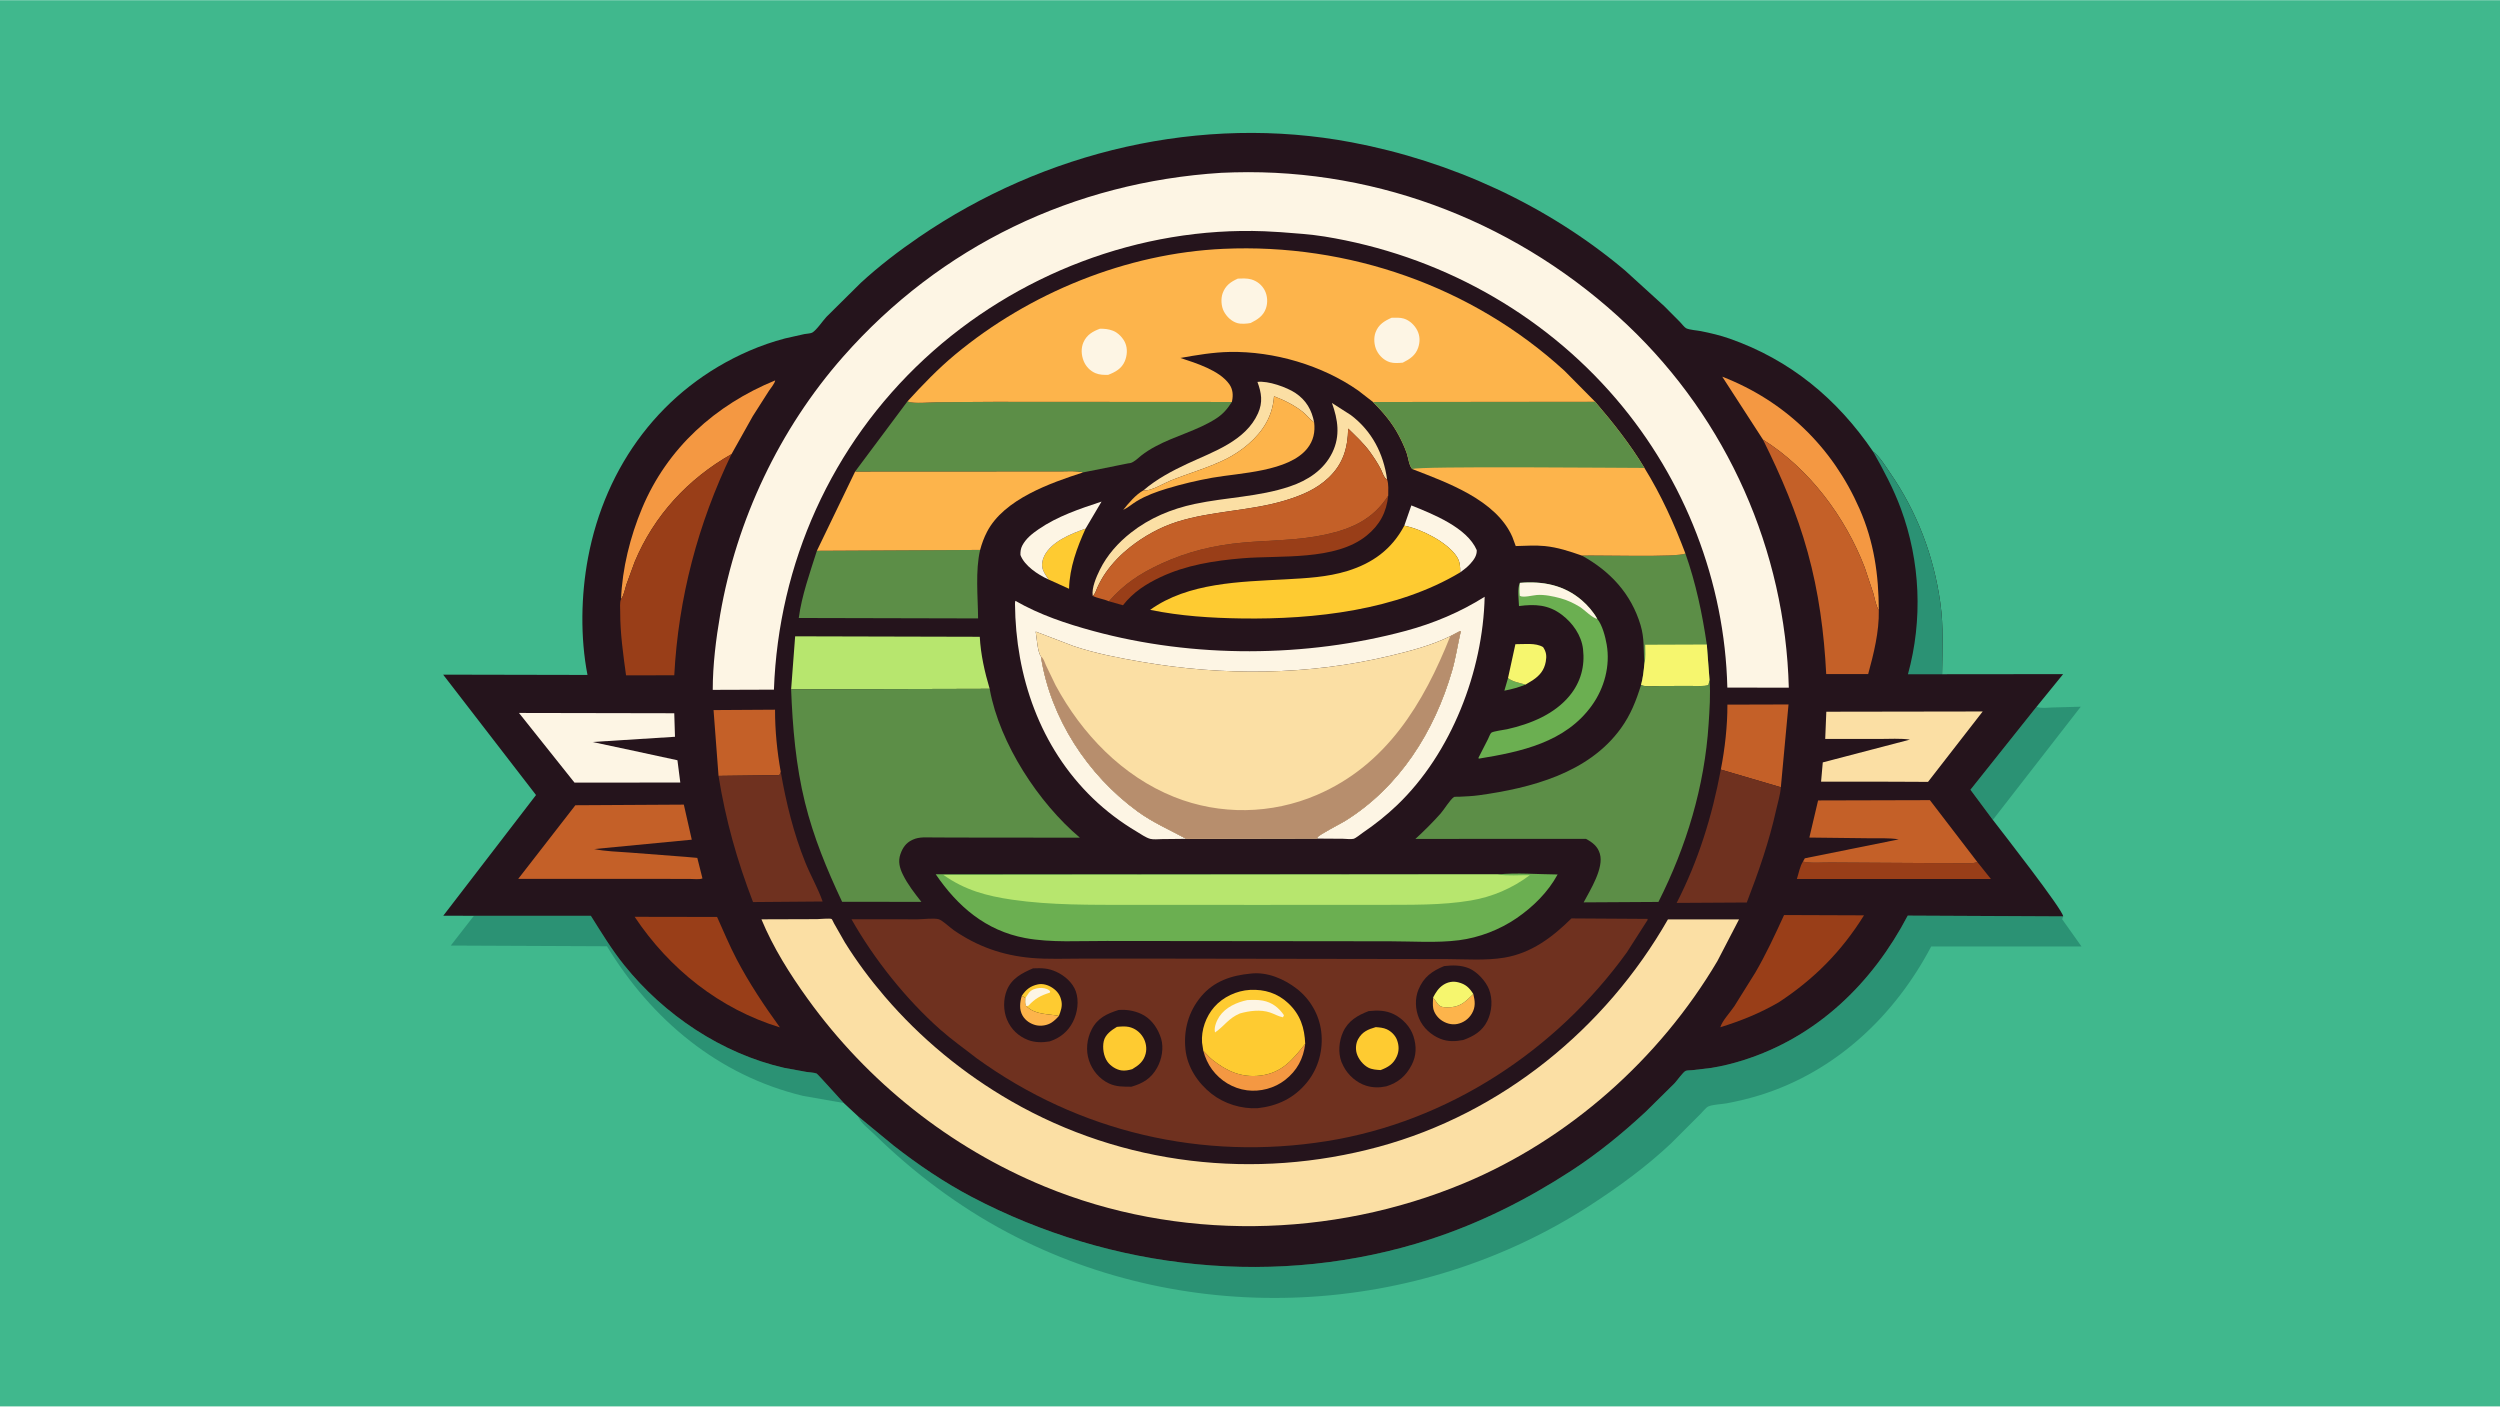
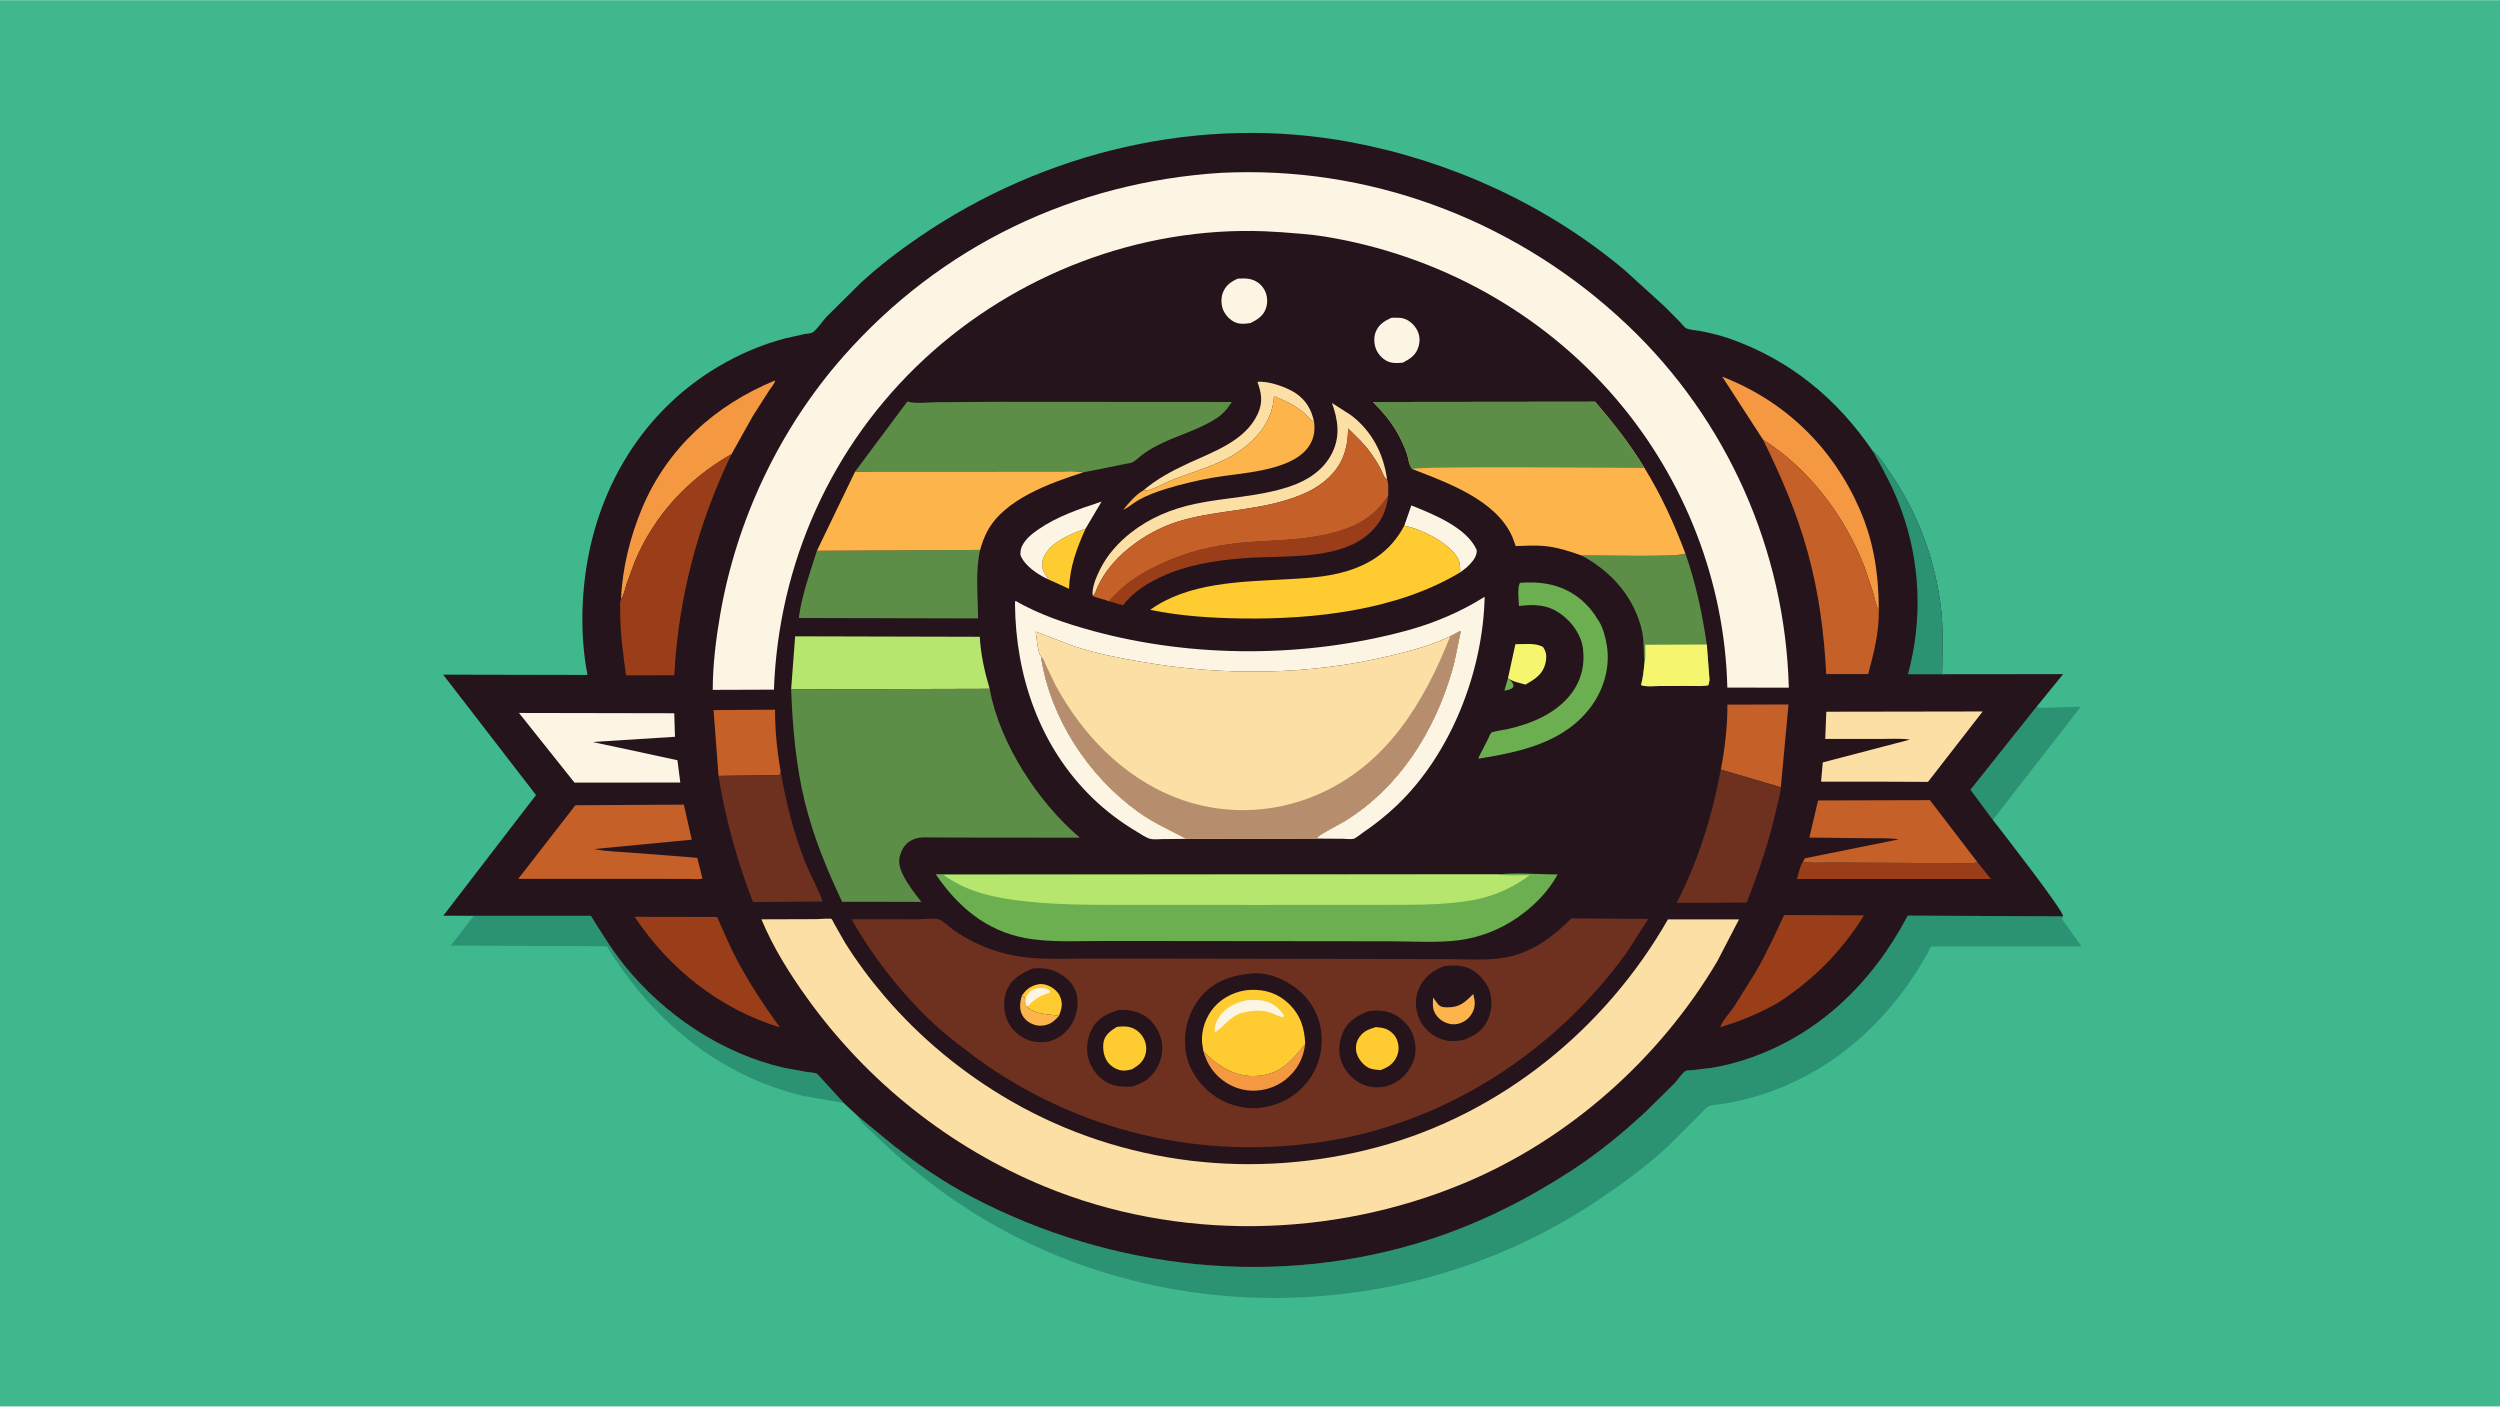
<svg xmlns="http://www.w3.org/2000/svg" version="1.1" style="display: block;" viewBox="0 0 2048 1152" width="1820" height="1024">
  <path transform="translate(0,0)" fill="rgb(64,184,141)" d="M -0 -0 L 2048 0 L 2048 1152 L -0 1152 L -0 -0 z" />
  <path transform="translate(0,0)" fill="rgb(43,146,116)" d="M 1668.34 578.871 L 1668.88 579.06 C 1672.72 580.266 1677.42 579.568 1681.44 579.411 L 1704.56 578.799 L 1632.54 671.514 L 1614.2 646.815 L 1668.34 578.871 z" />
  <path transform="translate(0,0)" fill="rgb(43,146,116)" d="M 388.23 750.074 L 484.003 750.077 C 492.663 763.833 501.104 777.771 511.304 790.464 C 544.092 831.263 591.271 862.991 642.556 874.667 L 660.734 877.991 C 663.106 878.372 666.767 878.446 668.943 879.282 C 669.882 879.644 688.795 900.977 691.247 903.469 L 657.814 897.601 C 588.403 880.852 533.882 835.279 497.214 775.038 L 369.269 774.464 L 388.23 750.074 z" />
  <path transform="translate(0,0)" fill="rgb(43,146,116)" d="M 702.956 914.372 L 732.418 938.614 C 752.189 954.043 773.933 968.758 796.147 980.419 C 910.961 1040.69 1047.33 1055.44 1171.36 1015.18 C 1212.45 1001.84 1250.78 982.571 1286.97 959.067 C 1308.91 944.817 1329 928.419 1348.14 910.637 L 1371.89 887.189 C 1373.95 884.967 1378.82 877.987 1380.97 877.081 C 1382.13 876.594 1385.07 876.663 1386.45 876.518 L 1401.95 874.678 C 1410.71 873.266 1419.28 871.16 1427.74 868.501 C 1488.33 849.458 1533.75 805.468 1562.83 749.927 L 1690.16 750.551 L 1689.31 752.862 L 1705.17 775.219 L 1582.06 775.195 C 1552.15 832.001 1503.93 877.618 1442 896.947 C 1433 899.757 1423.77 901.956 1414.5 903.701 C 1410.39 904.476 1402.83 904.647 1399.28 906.341 C 1397.5 907.192 1394.48 911.015 1392.98 912.492 L 1369.02 936.443 C 1348.68 955.631 1325.9 972.204 1302.47 987.386 C 1160.59 1079.32 974.725 1088.69 825.171 1009.4 C 785.029 988.112 748.284 960.439 715.844 928.677 C 712.005 924.919 704.698 919.463 702.956 914.372 z" />
  <path transform="translate(0,0)" fill="rgb(37,20,28)" d="M 388.23 750.074 L 363.131 750.023 L 439.103 651.154 L 363.021 552.525 L 481.271 552.769 C 475.298 522.043 475.956 487.584 481.697 456.927 C 495.871 381.245 542.327 318.209 613.838 287.224 C 623.186 283.173 633.197 279.686 643.067 277.114 L 658.955 273.538 C 660.513 273.243 664.001 273.079 665.3 272.382 C 668.795 270.509 674.033 262.607 677.011 259.45 L 705.303 231.432 C 720.118 217.81 736.156 205.546 752.749 194.181 C 855.63 123.715 984.085 93.153 1107.29 116.452 C 1188.93 131.892 1267.56 167.787 1331.25 221.46 L 1363.31 250.624 L 1376.18 263.554 C 1377.4 264.792 1379.85 268.02 1381.25 268.739 C 1383.96 270.136 1390.13 270.478 1393.31 271.112 C 1401.26 272.698 1409.22 274.562 1416.87 277.251 C 1466.51 294.679 1504.96 326.444 1534.41 369.736 C 1539.94 373.91 1544.32 381.407 1548.23 387.06 C 1570.38 419.02 1584.14 455.208 1589.53 493.732 C 1592.3 513.503 1591.23 532.381 1590.95 552.194 L 1690.12 552.096 L 1668.34 578.871 L 1614.2 646.815 L 1632.54 671.514 C 1639.96 681.171 1689.85 745.042 1690.16 750.551 L 1562.83 749.927 C 1533.75 805.468 1488.33 849.458 1427.74 868.501 C 1419.28 871.16 1410.71 873.266 1401.95 874.678 L 1386.45 876.518 C 1385.07 876.663 1382.13 876.594 1380.97 877.081 C 1378.82 877.987 1373.95 884.967 1371.89 887.189 L 1348.14 910.637 C 1329 928.419 1308.91 944.817 1286.97 959.067 C 1250.78 982.571 1212.45 1001.84 1171.36 1015.18 C 1047.33 1055.44 910.961 1040.69 796.147 980.419 C 773.933 968.758 752.189 954.043 732.418 938.614 L 702.956 914.372 L 691.247 903.469 C 688.795 900.977 669.882 879.644 668.943 879.282 C 666.767 878.446 663.106 878.372 660.734 877.991 L 642.556 874.667 C 591.271 862.991 544.092 831.263 511.304 790.464 C 501.104 777.771 492.663 763.833 484.003 750.077 L 388.23 750.074 z" />
-   <path transform="translate(0,0)" fill="rgb(107,175,81)" d="M 1235.38 555.283 C 1238.77 558.347 1245.37 559.368 1249.73 560.678 C 1243.95 562.985 1238.5 564.495 1232.38 565.662 L 1235.38 555.283 z" />
+   <path transform="translate(0,0)" fill="rgb(107,175,81)" d="M 1235.38 555.283 C 1243.95 562.985 1238.5 564.495 1232.38 565.662 L 1235.38 555.283 z" />
  <path transform="translate(0,0)" fill="rgb(246,246,110)" d="M 1235.38 555.283 L 1241.41 527.592 C 1248.57 527.656 1258.03 526.257 1264.09 529.958 C 1266.79 533.961 1267.14 537.319 1266.28 541.998 C 1265 548.92 1261.37 553.243 1255.55 557.139 L 1249.73 560.678 C 1245.37 559.368 1238.77 558.347 1235.38 555.283 z" />
  <path transform="translate(0,0)" fill="rgb(254,203,49)" d="M 889.29 432.941 C 882.227 448.588 876.234 464.807 875.76 482.192 L 858.99 474.58 C 857.333 472.165 855.459 469.434 854.403 466.688 C 853.022 463.1 853.783 458.757 855.409 455.416 C 861.177 443.564 877.493 437.024 889.29 432.941 z" />
  <path transform="translate(0,0)" fill="rgb(253,245,228)" d="M 1150.4 430.506 L 1156.17 413.887 C 1173.69 420.95 1201.8 432.007 1209.74 450.5 C 1210 454.995 1207.32 458.558 1204.45 461.753 C 1202.04 464.435 1199.1 466.597 1196.22 468.742 C 1196.23 463.793 1196.1 459.875 1193.28 455.651 C 1185.48 443.953 1164.21 433.17 1150.4 430.506 z" />
  <path transform="translate(0,0)" fill="rgb(253,245,228)" d="M 858.99 474.58 L 858.54 474.382 C 850.242 470.594 839.209 463.331 835.944 454.5 C 835.895 451.644 836.117 449.339 837.46 446.763 C 840.431 441.066 845.519 437.058 850.712 433.48 C 866.314 422.73 884.563 416.643 902.395 410.766 L 889.29 432.941 C 877.493 437.024 861.177 443.564 855.409 455.416 C 853.783 458.757 853.022 463.1 854.403 466.688 C 855.459 469.434 857.333 472.165 858.99 474.58 z" />
  <path transform="translate(0,0)" fill="rgb(251,223,164)" d="M 936.77 401.501 C 947.448 392.318 960.353 385.479 973.07 379.562 C 993.912 369.863 1020.42 361.144 1030.57 338.421 C 1034.62 329.342 1033.44 321.726 1030.09 312.726 C 1038.81 311.618 1054.13 317.092 1061.18 321.781 C 1069.95 327.62 1074.6 335.657 1076.55 345.893 L 1076.17 345.632 C 1073.12 343.449 1070.87 340.35 1068 337.93 C 1061.15 332.162 1052 327.605 1043.67 324.469 C 1042.53 340.779 1034.85 353.027 1022.67 363.671 C 1017.14 368.496 1010.71 372.731 1004.15 375.984 C 989.913 383.053 973.83 387.568 959.021 393.5 C 953.735 395.617 943.188 402.036 937.725 401.617 L 936.77 401.501 z" />
  <path transform="translate(0,0)" fill="rgb(153,62,24)" d="M 1619.76 705.933 L 1630.97 719.953 L 1471.99 719.949 C 1473.36 715.766 1474.57 709.249 1476.97 705.696 C 1483.98 707.269 1493.28 706.237 1500.61 706.393 L 1586.73 706.921 L 1608.72 706.992 C 1612.35 706.993 1616.41 707.528 1619.76 705.933 z" />
  <path transform="translate(0,0)" fill="rgb(43,146,116)" d="M 1534.41 369.736 C 1539.94 373.91 1544.32 381.407 1548.23 387.06 C 1570.38 419.02 1584.14 455.208 1589.53 493.732 C 1592.3 513.503 1591.23 532.381 1590.95 552.194 L 1562.99 552.213 C 1575.21 507.644 1573.22 459.997 1557.2 416.578 C 1551.14 400.139 1542.99 384.958 1534.41 369.736 z" />
  <path transform="translate(0,0)" fill="rgb(196,96,40)" d="M 588.621 635.463 L 584.539 581.555 L 634.912 581.239 C 634.873 598.445 636.602 615.358 639.607 632.287 L 638.5 634.805 L 588.621 635.463 z" />
  <path transform="translate(0,0)" fill="rgb(153,62,24)" d="M 908.442 492.425 C 921.116 478.066 933.84 469.703 951.201 461.684 C 972.878 451.672 994.7 446.445 1018.48 444.329 C 1041.09 442.318 1063.84 442.655 1086.12 437.732 C 1107.8 432.942 1124.96 425.104 1137.23 405.874 C 1135.85 419.62 1130.22 429.98 1119.5 438.67 C 1093.92 459.41 1048.65 454.607 1017.74 457.207 C 994.778 459.139 971.708 462.714 950.695 472.644 C 938.616 478.352 928.254 485.042 919.934 495.693 L 908.442 492.425 z" />
  <path transform="translate(0,0)" fill="rgb(253,180,75)" d="M 936.77 401.501 L 937.725 401.617 C 943.188 402.036 953.735 395.617 959.021 393.5 C 973.83 387.568 989.913 383.053 1004.15 375.984 C 1010.71 372.731 1017.14 368.496 1022.67 363.671 C 1034.85 353.027 1042.53 340.779 1043.67 324.469 C 1052 327.605 1061.15 332.162 1068 337.93 C 1070.87 340.35 1073.12 343.449 1076.17 345.632 L 1076.55 345.893 C 1077.46 353.751 1076.02 360.776 1071.04 367.092 C 1055.87 386.342 1015.52 387.236 993.124 391.22 C 980.614 393.445 968.004 396.455 955.844 400.146 C 947.36 402.721 938.959 405.746 931.332 410.327 C 927.609 412.564 924.003 415.793 920.094 417.583 C 924.699 411.917 930.327 405.096 936.77 401.501 z" />
  <path transform="translate(0,0)" fill="rgb(251,223,164)" d="M 895.147 488.016 C 894.166 481.403 898.154 472.363 901.002 466.588 C 906.938 454.553 915.897 444.543 926.367 436.291 C 941.698 424.208 959.635 416.751 978.669 412.704 C 1004.51 407.208 1031.22 406.907 1056.47 398.416 C 1071.27 393.437 1084.54 384.92 1091.51 370.453 C 1098.07 356.838 1096.02 343.564 1091.14 329.986 L 1106.6 339.883 C 1123.82 352.88 1133.35 371.361 1136.29 392.499 L 1135.51 392.09 C 1133.66 391.008 1132.34 386.547 1131.3 384.489 C 1128.84 379.588 1125.64 374.807 1122.46 370.341 C 1117.37 363.202 1110.66 357.072 1104.42 350.951 C 1104.07 366.921 1100.33 379.839 1088.38 391.203 C 1078.31 400.768 1065.91 405.841 1052.84 409.807 C 1024 418.553 993.072 418.224 964.189 427.355 C 950.466 431.694 937.07 439.155 925.777 448.078 C 918.218 454.05 911.43 461.005 905.896 468.904 C 903.16 472.807 900.931 476.845 898.942 481.171 C 897.952 483.324 897.152 486.718 895.147 488.016 z" />
  <path transform="translate(0,0)" fill="rgb(196,96,40)" d="M 1409.69 630.311 C 1413.02 613.408 1415.17 594.368 1415.09 577.09 L 1465.16 576.952 L 1458.87 644.773 L 1409.69 630.311 z" />
  <path transform="translate(0,0)" fill="rgb(244,152,66)" d="M 508.764 490.806 C 509.679 465.652 516.298 439.365 525.977 416.219 C 546.592 366.919 586.099 331.492 635.042 311.48 C 634.65 313.997 631.484 317.669 629.996 319.91 L 616.691 340.768 L 599.269 371.861 C 563.67 392.073 535.805 422.125 519.974 460.059 L 513.165 478.644 C 511.919 482.641 511.128 487.314 508.764 490.806 z" />
  <path transform="translate(0,0)" fill="rgb(244,152,66)" d="M 1444.26 360.029 L 1410.86 308.43 C 1462.24 328.411 1501.23 366.196 1523.33 416.694 C 1535.19 443.795 1539.01 470.506 1539.12 499.875 C 1536.64 495.759 1535.87 490.374 1534.58 485.755 L 1527.52 464.628 C 1511.58 423.187 1482.14 383.803 1444.26 360.029 z" />
  <path transform="translate(0,0)" fill="rgb(153,62,24)" d="M 519.903 750.909 L 587.437 751.028 C 592.731 762.683 597.517 774.364 603.488 785.73 C 613.763 805.289 625.954 823.625 638.898 841.496 C 589.606 826.432 548.411 793.668 519.903 750.909 z" />
  <path transform="translate(0,0)" fill="rgb(107,175,81)" d="M 1245.1 477.347 C 1263.74 475.781 1281.16 479.055 1295.79 491.595 C 1300.5 495.632 1305.47 501.32 1308.44 506.787 C 1312.63 511.789 1315.15 521.699 1316.22 527.972 C 1319.18 545.351 1314.31 563.432 1304.15 577.662 C 1282.45 608.055 1245.96 615.718 1211.36 621.36 L 1211.19 620.562 L 1218.96 605.331 C 1219.55 604.188 1220.72 600.978 1221.58 600.195 C 1223.03 598.871 1232.19 597.791 1234.64 597.239 C 1253.6 592.973 1273.37 585.064 1285.96 569.629 C 1294.94 558.627 1298.45 545.599 1296.82 531.58 C 1295.5 520.24 1288.31 510.164 1279.42 503.439 C 1268.41 495.121 1257.43 494.637 1244.36 496.344 C 1244.21 491.253 1242.76 481.723 1245.1 477.347 z" />
-   <path transform="translate(0,0)" fill="rgb(253,245,228)" d="M 1245.1 477.347 C 1263.74 475.781 1281.16 479.055 1295.79 491.595 C 1300.5 495.632 1305.47 501.32 1308.44 506.787 C 1304.62 506.389 1297.88 499.253 1293.98 496.888 C 1289.08 493.915 1283.92 491.482 1278.38 489.966 C 1272.41 488.334 1265.2 486.815 1259 487.278 C 1255.39 487.548 1247.95 489.634 1245.04 488 C 1244.62 484.313 1244.71 481.034 1245.1 477.347 z" />
  <path transform="translate(0,0)" fill="rgb(153,62,24)" d="M 1461.51 749.455 L 1526.99 749.699 C 1508.56 779.31 1486.25 801.815 1457.17 820.942 C 1441.72 829.89 1426.31 836.101 1409.27 841.384 C 1410.89 836.005 1417.37 829.211 1420.71 824.231 L 1437.88 796.722 C 1446.82 781.414 1454.14 765.551 1461.51 749.455 z" />
  <path transform="translate(0,0)" fill="rgb(196,96,40)" d="M 1476.97 705.696 L 1478.5 702.986 L 1555.45 687.468 C 1547.44 686.126 1538.44 686.69 1530.32 686.554 L 1482.22 685.986 L 1489.38 655.58 L 1580.98 655.336 L 1619.76 705.933 C 1616.41 707.528 1612.35 706.993 1608.72 706.992 L 1586.73 706.921 L 1500.61 706.393 C 1493.28 706.237 1483.98 707.269 1476.97 705.696 z" />
  <path transform="translate(0,0)" fill="rgb(253,245,228)" d="M 425.152 583.912 L 552.355 584.155 L 552.947 603.428 L 485.316 607.696 L 519.787 615.054 L 554.96 622.661 L 557.296 640.912 L 470.626 640.979 L 425.152 583.912 z" />
  <path transform="translate(0,0)" fill="rgb(111,49,31)" d="M 1409.69 630.311 L 1458.87 644.773 C 1458.46 650.673 1456.39 657.216 1455.11 663 C 1449.26 689.405 1440.68 714.005 1430.96 739.19 L 1373.53 739.524 C 1391.31 704.878 1402.57 668.486 1409.69 630.311 z" />
  <path transform="translate(0,0)" fill="rgb(251,223,164)" d="M 1496.12 582.903 L 1624.23 582.699 L 1579.43 640.375 L 1549.75 640.23 L 1491.83 640.18 L 1493.22 624.414 L 1564.62 605.747 C 1556.61 604.584 1547.95 605.222 1539.86 605.209 L 1495.22 605.177 L 1496.12 582.903 z" />
  <path transform="translate(0,0)" fill="rgb(111,49,31)" d="M 639.607 632.287 C 643.951 657.368 650.16 682.669 659.71 706.339 C 664.011 716.999 670.149 727.631 673.905 738.364 L 616.884 738.83 C 603.764 704.767 594.427 671.57 588.621 635.463 L 638.5 634.805 L 639.607 632.287 z" />
  <path transform="translate(0,0)" fill="rgb(92,142,71)" d="M 1380.69 453.295 C 1389.29 477.736 1394.43 502.246 1398.22 527.847 L 1400.46 556.976 L 1399.5 561.185 C 1395.1 562.232 1389.95 561.771 1385.42 561.787 L 1360.01 561.818 C 1355.65 561.814 1348.24 562.738 1344.32 561.066 C 1345.93 555.269 1346.53 549.234 1347.12 543.267 C 1346.19 532.169 1347.26 523.023 1343.96 512 C 1336.27 486.243 1319.02 467.702 1295.83 454.98 C 1308.47 454.506 1374.48 456.594 1380.69 453.295 z" />
  <path transform="translate(0,0)" fill="rgb(246,246,110)" d="M 1347.12 543.267 C 1348.3 538.557 1347.75 532.897 1347.77 528.034 L 1398.22 527.847 L 1400.46 556.976 L 1399.5 561.185 C 1395.1 562.232 1389.95 561.771 1385.42 561.787 L 1360.01 561.818 C 1355.65 561.814 1348.24 562.738 1344.32 561.066 C 1345.93 555.269 1346.53 549.234 1347.12 543.267 z" />
  <path transform="translate(0,0)" fill="rgb(196,96,40)" d="M 471.342 659.516 L 560.198 659.002 L 566.698 687.722 L 486.744 695.395 C 496.025 697.35 505.862 697.511 515.318 698.244 L 561.792 701.808 L 571.227 702.639 L 575.455 719.444 C 573.063 720.511 568.544 719.913 565.88 719.906 L 539.792 719.825 L 424.508 719.854 L 471.342 659.516 z" />
  <path transform="translate(0,0)" fill="rgb(183,230,110)" d="M 648.091 564.579 L 651.387 521.127 L 802.633 521.514 C 803.385 535.945 806.633 550.318 810.74 564.132 L 648.091 564.579 z" />
  <path transform="translate(0,0)" fill="rgb(196,96,40)" d="M 1444.26 360.029 C 1482.14 383.803 1511.58 423.187 1527.52 464.628 L 1534.58 485.755 C 1535.87 490.374 1536.64 495.759 1539.12 499.875 C 1539.46 517.252 1534.98 535.348 1530.41 552.03 L 1496.03 552.068 C 1494.34 518.343 1489.9 484.966 1480.9 452.363 C 1472 420.073 1459.12 389.941 1444.26 360.029 z" />
  <path transform="translate(0,0)" fill="rgb(153,62,24)" d="M 599.269 371.861 C 571.749 428.866 555.713 489.733 552.36 553.054 L 512.856 553.084 C 510.525 535.955 508.011 518.441 508.078 501.125 C 508.089 498.466 507.524 493.035 508.764 490.806 C 511.128 487.314 511.919 482.641 513.165 478.644 L 519.974 460.059 C 535.805 422.125 563.67 392.073 599.269 371.861 z" />
  <path transform="translate(0,0)" fill="rgb(92,142,71)" d="M 669.189 451.061 L 802.921 450.356 C 798.892 467.411 801.115 488.848 801.251 506.467 L 654.353 506.116 C 656.759 487.78 663.61 468.666 669.189 451.061 z" />
  <path transform="translate(0,0)" fill="rgb(254,203,49)" d="M 1196.22 468.742 C 1144.43 499.823 1076.85 507.353 1017.33 506.499 C 991.993 506.135 967.044 504.549 942.191 499.452 C 973.343 477.038 1016.01 476.477 1052.95 474.461 C 1070.04 473.528 1087.31 472.689 1103.78 467.602 C 1124.49 461.208 1140.17 449.818 1150.4 430.506 C 1164.21 433.17 1185.48 443.953 1193.28 455.651 C 1196.1 459.875 1196.23 463.793 1196.22 468.742 z" />
  <path transform="translate(0,0)" fill="rgb(196,96,40)" d="M 895.147 488.016 C 897.152 486.718 897.952 483.324 898.942 481.171 C 900.931 476.845 903.16 472.807 905.896 468.904 C 911.43 461.005 918.218 454.05 925.777 448.078 C 937.07 439.155 950.466 431.694 964.189 427.355 C 993.072 418.224 1024 418.553 1052.84 409.807 C 1065.91 405.841 1078.31 400.768 1088.38 391.203 C 1100.33 379.839 1104.07 366.921 1104.42 350.951 C 1110.66 357.072 1117.37 363.202 1122.46 370.341 C 1125.64 374.807 1128.84 379.588 1131.3 384.489 C 1132.34 386.547 1133.66 391.008 1135.51 392.09 L 1136.29 392.499 C 1137.74 396.711 1137.17 401.471 1137.23 405.874 C 1124.96 425.104 1107.8 432.942 1086.12 437.732 C 1063.84 442.655 1041.09 442.318 1018.48 444.329 C 994.7 446.445 972.878 451.672 951.201 461.684 C 933.84 469.703 921.116 478.066 908.442 492.425 C 904.176 490.544 899.485 490.164 895.147 488.016 z" />
  <path transform="translate(0,0)" fill="rgb(253,180,75)" d="M 700.564 386.065 L 833.576 385.993 L 868.317 385.996 C 874.354 385.999 881.455 385.302 887.342 386.831 C 860.653 395.469 822.382 408.76 808.538 435.586 C 806.099 440.313 804.286 445.215 802.921 450.356 L 669.189 451.061 L 700.564 386.065 z" />
  <path transform="translate(0,0)" fill="rgb(253,245,228)" d="M 971.844 687.044 L 951.889 687.251 C 949.076 687.259 945.017 687.775 942.321 687.064 C 938.653 686.096 934.382 683.016 931.118 681.079 C 918.152 673.382 906.056 664.264 895.205 653.781 C 851.884 611.933 831.979 553.884 831.485 494.54 C 831.478 493.674 831.583 492.892 831.777 492.049 C 851.753 503.539 873.628 510.817 895.794 516.838 C 977.75 539.101 1069.71 538.691 1151.66 516.636 C 1174.39 510.517 1196.31 501.303 1216.23 488.729 C 1214.87 549.751 1188.99 616.859 1144.59 659.353 C 1135.82 667.745 1126.28 675.335 1116.23 682.136 C 1114.51 683.303 1110.65 686.582 1108.75 687.032 C 1106.53 687.557 1102.61 686.991 1100.25 686.975 L 1079.03 686.833 L 1079.22 685.88 C 1079.81 684.071 1098.85 674.29 1101.72 672.507 C 1146.46 644.769 1175.12 599.162 1189.55 549.279 C 1192.59 538.76 1194.15 527.83 1196.64 517.159 L 1196.23 516.759 L 1188.09 521.002 C 1172.74 528.583 1155.6 533.045 1139 537.042 C 1072.16 553.139 1002.27 553.752 934.735 541.976 C 916.03 538.714 897.435 535.195 879.399 529.105 L 848.426 517.251 C 849.274 522.16 849.941 534.074 852.732 537.652 C 860.498 588.17 890.935 634.696 931.843 664.543 C 944.411 673.713 958.265 679.691 971.844 687.044 z" />
  <path transform="translate(0,0)" fill="rgb(92,142,71)" d="M 743.295 328.796 C 750.046 330.786 760.28 329.422 767.45 329.344 L 814.662 329.033 L 1009.13 329.161 C 1005.46 334.868 1002.01 338.99 996.283 342.7 C 981.107 352.525 962.249 357.038 946.204 365.747 C 942.277 367.878 938.501 370.21 934.993 372.985 C 932.493 374.962 928.965 378.585 925.846 379.224 L 924.262 379.43 L 887.342 386.831 C 881.455 385.302 874.354 385.999 868.317 385.996 L 833.576 385.993 L 700.564 386.065 L 743.295 328.796 z" />
-   <path transform="translate(0,0)" fill="rgb(92,142,71)" d="M 1400.46 556.976 C 1401.35 568.812 1400.46 581.178 1399.7 593.009 C 1396.4 644.017 1381.59 693.191 1358.59 738.719 L 1297.33 739.084 C 1302.8 728.782 1314.1 710.931 1310.6 699.204 C 1308.79 693.125 1304.59 689.935 1299.19 687.053 L 1159.5 687.098 C 1166.75 680.47 1173.58 673.651 1180.12 666.336 C 1183.11 662.994 1187.74 655.031 1191.12 652.74 C 1191.49 652.488 1194.85 652.575 1195.45 652.545 C 1200.82 652.284 1206.24 652.073 1211.56 651.335 C 1254.12 645.438 1301.33 633.257 1327.84 596.5 C 1335.84 585.405 1340.3 574.025 1344.32 561.066 C 1348.24 562.738 1355.65 561.814 1360.01 561.818 L 1385.42 561.787 C 1389.95 561.771 1395.1 562.232 1399.5 561.185 L 1400.46 556.976 z" />
  <path transform="translate(0,0)" fill="rgb(253,180,75)" d="M 1306.75 328.98 C 1321.37 346.045 1335.52 363.9 1347.13 383.189 C 1360.9 405.475 1371.46 428.826 1380.69 453.295 C 1374.48 456.594 1308.47 454.506 1295.83 454.98 C 1285.77 451.479 1276.14 448.259 1265.48 447.184 C 1257.74 446.403 1249.49 447.011 1241.69 447.189 L 1238.91 439.661 C 1225.63 409.339 1185.3 395.118 1156.92 384.107 C 1154.27 381.378 1153.64 374.663 1152.4 371.085 C 1150.69 366.147 1148.45 361.402 1146.03 356.773 C 1140.53 346.24 1133.08 337.596 1124.79 329.187 L 1306.75 328.98 z" />
  <path transform="translate(0,0)" fill="rgb(92,142,71)" d="M 1306.75 328.98 C 1321.37 346.045 1335.52 363.9 1347.13 383.189 C 1329.06 383.209 1161.58 381.513 1156.92 384.107 C 1154.27 381.378 1153.64 374.663 1152.4 371.085 C 1150.69 366.147 1148.45 361.402 1146.03 356.773 C 1140.53 346.24 1133.08 337.596 1124.79 329.187 L 1306.75 328.98 z" />
  <path transform="translate(0,0)" fill="rgb(107,175,81)" d="M 1226.87 716.175 C 1242.69 714.617 1260.02 716.122 1275.99 716.241 C 1268.1 730.774 1255.89 742.779 1242.34 752.063 C 1228.59 761.479 1211.68 768.001 1195.15 770.103 C 1176.92 772.422 1156.94 770.971 1138.54 770.95 L 1034.19 770.834 L 906.649 770.697 C 884.916 770.557 861.055 772.292 839.791 768.295 C 807.541 762.233 784.586 742.5 766.525 716.032 L 1188.36 716.17 L 1226.87 716.175 z" />
  <path transform="translate(0,0)" fill="rgb(183,230,110)" d="M 1188.36 716.17 L 1226.87 716.175 C 1234.98 717.6 1244.89 716.672 1253.22 716.799 C 1238.92 727.531 1222.51 734.582 1204.86 737.547 C 1180.88 741.576 1156.14 740.985 1131.89 741.121 L 1035.5 741.154 L 926.372 741.142 C 894.192 741.055 861.059 741.522 829.152 736.884 C 808.161 733.833 790.294 729.003 772.832 716.569 L 1188.36 716.17 z" />
  <path transform="translate(0,0)" fill="rgb(92,142,71)" d="M 810.74 564.132 L 810.867 564.86 C 819.013 609.048 850.772 657.56 884.64 686.088 L 794.741 685.998 L 765.584 685.918 C 759.795 685.92 753.179 685.176 747.838 687.691 L 747.215 687.98 C 742.157 690.365 739.437 694.379 737.629 699.549 C 735.551 705.488 736.951 710.809 739.606 716.258 C 743.564 724.382 749.236 731.612 754.804 738.671 L 689.85 738.594 C 677.324 711.997 666.502 685.869 659.425 657.251 C 651.939 626.978 649.282 595.654 648.091 564.579 L 810.74 564.132 z" />
  <path transform="translate(0,0)" fill="rgb(251,223,164)" d="M 1188.09 521.002 L 1196.23 516.759 L 1196.64 517.159 C 1194.15 527.83 1192.59 538.76 1189.55 549.279 C 1175.12 599.162 1146.46 644.769 1101.72 672.507 C 1098.85 674.29 1079.81 684.071 1079.22 685.88 L 1079.03 686.833 L 971.844 687.044 C 958.265 679.691 944.411 673.713 931.843 664.543 C 890.935 634.696 860.498 588.17 852.732 537.652 C 849.941 534.074 849.274 522.16 848.426 517.251 L 879.399 529.105 C 897.435 535.195 916.03 538.714 934.735 541.976 C 1002.27 553.752 1072.16 553.139 1139 537.042 C 1155.6 533.045 1172.74 528.583 1188.09 521.002 z" />
  <path transform="translate(0,0)" fill="rgb(183,142,109)" d="M 1188.09 521.002 L 1196.23 516.759 L 1196.64 517.159 C 1194.15 527.83 1192.59 538.76 1189.55 549.279 C 1175.12 599.162 1146.46 644.769 1101.72 672.507 C 1098.85 674.29 1079.81 684.071 1079.22 685.88 L 1079.03 686.833 L 971.844 687.044 C 958.265 679.691 944.411 673.713 931.843 664.543 C 890.935 634.696 860.498 588.17 852.732 537.652 C 854.954 539.075 855.778 542.43 856.821 544.811 L 864.759 561.267 C 886.249 601.082 919.364 635.703 961.903 652.732 C 999.471 667.771 1041.74 666.998 1078.83 651.046 C 1135.87 626.52 1166.14 576.152 1188.09 521.002 z" />
-   <path transform="translate(0,0)" fill="rgb(253,180,75)" d="M 743.295 328.796 C 755.57 315.354 768.304 302.08 782.317 290.425 C 843.248 239.748 922.848 207.29 1002.2 203.706 C 1104.46 199.088 1205.93 234.284 1281.66 303.637 L 1306.75 328.98 L 1124.79 329.187 L 1112.67 319.801 C 1083.05 299.057 1043.56 287.525 1007.5 288.168 C 993.663 288.415 980.541 290.703 966.973 293.097 C 979.69 297.312 999.104 303.232 1007.12 314.71 C 1009.94 318.746 1010.31 323.493 1009.34 328.177 L 1009.13 329.161 L 814.662 329.033 L 767.45 329.344 C 760.28 329.422 750.046 330.786 743.295 328.796 z" />
  <path transform="translate(0,0)" fill="rgb(253,245,228)" d="M 1140 260.166 C 1143.24 260.13 1147 259.876 1150.11 260.867 C 1154.8 262.361 1158.87 266.213 1161.05 270.568 C 1163.33 275.095 1163.37 279.97 1161.75 284.709 C 1159.59 291.043 1154.87 294.069 1149.16 296.955 C 1145.88 297.251 1141.85 297.571 1138.67 296.601 C 1133.93 295.153 1130.01 291.463 1127.8 287.072 C 1125.64 282.773 1125.15 276.652 1126.86 272.108 C 1129.27 265.688 1134.02 262.821 1140 260.166 z" />
-   <path transform="translate(0,0)" fill="rgb(253,245,228)" d="M 901.07 269.143 C 904.862 269.106 908.256 269.445 911.827 270.829 C 916.004 272.448 920.08 276.775 921.808 280.851 C 923.8 285.551 923.378 291.144 921.429 295.769 C 918.864 301.857 913.708 304.658 907.84 306.926 C 904.15 307.018 900.736 306.974 897.285 305.504 C 892.957 303.659 889.498 299.974 887.746 295.622 C 885.777 290.732 885.413 285.05 887.613 280.162 C 890.328 274.13 895.119 271.364 901.07 269.143 z" />
  <path transform="translate(0,0)" fill="rgb(253,245,228)" d="M 1014 228.114 C 1017.56 227.995 1021.59 227.716 1025.04 228.734 C 1029.83 230.147 1033.73 233.247 1036.05 237.7 C 1038.33 242.101 1038.69 247.739 1037.07 252.42 C 1034.92 258.672 1030.17 261.616 1024.52 264.471 C 1021.31 265.097 1016.68 265.433 1013.55 264.518 C 1008.8 263.131 1004.84 259.24 1002.58 254.947 C 1000.38 250.77 999.997 244.482 1001.61 240.041 C 1003.91 233.748 1008.11 230.776 1014 228.114 z" />
  <path transform="translate(0,0)" fill="rgb(251,223,164)" d="M 623.765 752.968 L 669.245 752.82 C 671.513 752.8 680.001 751.945 681.272 752.71 C 681.675 752.952 682.947 755.788 683.238 756.319 L 692.125 771.901 C 701.722 787.326 712.797 802.201 724.612 816.008 C 753.991 850.342 789.269 879.449 828.455 901.971 C 919.868 954.507 1028.03 966.818 1129.45 939.311 C 1229.75 912.109 1315.08 842.783 1366.38 753.004 L 1424.62 753.012 L 1406.9 787.148 C 1359.52 867.315 1285.2 933.392 1199.03 969.274 C 1090.67 1014.4 964.52 1016.73 855.591 971.769 C 778.062 939.77 710.748 886.243 661.724 818.208 C 647.073 797.875 633.392 776.169 623.765 752.968 z" />
  <path transform="translate(0,0)" fill="rgb(253,245,228)" d="M 1000.51 141.427 L 1011.15 141.054 C 1131.07 137.893 1246.64 183.971 1333.39 266.32 C 1415.07 343.859 1462.47 450.776 1465.39 563.215 L 1415.04 563.124 C 1412.96 476.541 1380.26 392.587 1324.06 326.789 C 1262.99 255.296 1177.78 208.692 1085.11 193.63 C 1073.3 191.711 1061.17 191.005 1049.25 190.053 L 1035.88 189.311 C 933.758 185.406 832.144 224.495 757.349 293.834 C 681.153 364.471 637.761 461.331 634 564.818 L 583.879 564.991 C 583.888 544.575 586.511 523.408 589.978 503.319 C 603.37 425.726 638.458 351.451 690.508 292.273 C 770.519 201.305 879.819 149.021 1000.51 141.427 z" />
  <path transform="translate(0,0)" fill="rgb(111,49,31)" d="M 1287.33 752.22 L 1349.55 752.62 L 1349.81 753.338 L 1332.7 780.068 C 1274.41 860.765 1185.86 918.866 1086.89 934.676 C 985.111 950.936 883.774 927.361 800.137 866.827 C 790.244 859.065 779.875 851.797 770.45 843.456 C 742.232 818.482 716.124 785.714 697.55 752.928 L 751.707 752.953 C 756.308 752.944 764.849 751.746 769.069 752.918 C 771.894 753.703 778.551 759.958 781.4 761.919 C 800.788 775.26 821.367 782.529 844.869 784.594 C 858.497 785.791 872.651 785.139 886.341 785.151 L 958.706 785.166 L 1185.51 785.538 C 1200.66 785.624 1217.29 786.853 1232.22 784.383 C 1254.54 780.689 1271.69 767.684 1287.33 752.22 z" />
  <path transform="translate(0,0)" fill="rgb(37,20,28)" d="M 846.268 793.13 C 853.371 792.824 858.618 792.919 865.237 795.918 C 872.051 799.005 878.783 804.816 881.324 812.018 C 884.082 819.837 882.661 829.695 878.929 837 C 874.844 844.997 868.382 850.165 859.935 852.962 C 854.132 853.995 847.755 853.987 842.186 851.827 C 834.215 848.736 828.327 843.103 824.981 835.256 C 821.826 827.857 821.786 818.402 824.823 810.997 C 828.806 801.289 837.204 797.019 846.268 793.13 z" />
  <path transform="translate(0,0)" fill="rgb(253,180,75)" d="M 837.058 815.64 L 840.065 817.351 C 840.01 819.665 839.624 822.1 840.84 824.156 C 848.271 831.319 858.268 830.28 867.463 832.091 C 865.782 834.081 863.713 836.053 861.541 837.5 C 857.996 839.861 852.783 840.697 848.645 839.709 C 844.2 838.648 840.051 835.926 837.718 831.901 C 834.782 826.835 835.47 820.972 837.058 815.64 z" />
  <path transform="translate(0,0)" fill="rgb(254,203,49)" d="M 837.058 815.64 C 840.427 810.53 844.037 807.627 850.124 806.284 C 854.168 805.392 858.604 806.738 861.998 808.98 C 866.212 811.764 868.591 815.086 869.55 820.07 C 870.378 824.372 868.976 828.117 867.463 832.091 C 858.268 830.28 848.271 831.319 840.84 824.156 C 839.624 822.1 840.01 819.665 840.065 817.351 L 837.058 815.64 z" />
  <path transform="translate(0,0)" fill="rgb(253,245,228)" d="M 840.065 817.351 L 842.962 813.051 C 845.005 810.516 848.452 809.483 851.594 809.212 C 854.029 809.001 857.535 809.539 859.448 811.131 L 860.271 811.89 L 860 813.045 C 852.495 815.383 847.965 817.823 842.544 823.69 L 840.84 824.156 C 839.624 822.1 840.01 819.665 840.065 817.351 z" />
  <path transform="translate(0,0)" fill="rgb(37,20,28)" d="M 1183.04 791.273 C 1190.03 790.459 1196.89 790.399 1203.46 793.126 C 1210.08 795.867 1217.36 803.839 1219.87 810.5 C 1222.99 818.757 1222.22 828.434 1218.38 836.285 C 1214.32 844.597 1207.07 848.852 1198.71 851.824 C 1192.25 853.067 1186.18 853.342 1179.95 850.843 C 1172.38 847.803 1165.77 841.863 1162.55 834.29 C 1159.38 826.842 1158.9 818.059 1162.03 810.5 C 1166.3 800.2 1173.04 795.416 1183.04 791.273 z" />
  <path transform="translate(0,0)" fill="rgb(253,180,75)" d="M 1206.94 814.173 C 1208.36 819.946 1208.91 824.81 1205.77 830.155 C 1203.12 834.657 1198.87 837.676 1193.77 838.701 C 1189.1 839.639 1184.2 838.168 1180.42 835.393 C 1177.37 833.155 1174.75 829.496 1174.08 825.725 C 1173.6 822.993 1173.91 819.789 1173.99 817.012 L 1177.99 822.5 C 1180.37 825.008 1182.41 825.013 1185.65 825.062 C 1195.8 825.214 1200.09 820.87 1206.94 814.173 z" />
-   <path transform="translate(0,0)" fill="rgb(246,246,110)" d="M 1173.99 817.012 C 1176.14 812.899 1178.46 809.15 1182.45 806.596 C 1186.1 804.259 1190.28 803.515 1194.49 804.543 C 1200.63 806.044 1203.67 808.938 1206.94 814.173 C 1200.09 820.87 1195.8 825.214 1185.65 825.062 C 1182.41 825.013 1180.37 825.008 1177.99 822.5 L 1173.99 817.012 z" />
  <path transform="translate(0,0)" fill="rgb(37,20,28)" d="M 916.312 827.249 C 922.717 826.736 928.854 827.727 934.727 830.382 C 942.131 833.727 947.408 840.552 950.243 848 L 951.191 850.674 C 953.493 858.414 951.745 867.622 947.909 874.543 C 943.045 883.32 936.239 887.405 926.831 890.096 C 920.23 890.035 914.554 890.302 908.385 887.388 C 900.664 883.742 894.832 876.779 892.139 868.726 C 889.317 860.288 890.303 851.058 894.293 843.199 C 899.041 833.847 906.778 830.259 916.312 827.249 z" />
  <path transform="translate(0,0)" fill="rgb(254,203,49)" d="M 914.98 841.066 C 918.055 840.769 921.747 840.458 924.771 841.121 C 929.696 842.202 933.782 845.263 936.382 849.549 C 938.782 853.507 939.663 858.564 938.51 863.074 C 936.896 869.384 932.902 872.548 927.522 875.719 C 924.704 876.563 921.448 877.198 918.5 876.723 C 914.286 876.045 909.755 873.13 907.269 869.673 C 904.006 865.137 903.019 858.152 904.205 852.775 C 905.405 847.334 910.537 843.732 914.98 841.066 z" />
  <path transform="translate(0,0)" fill="rgb(37,20,28)" d="M 1121.21 828.149 C 1128.57 827.378 1135.28 827.451 1142 830.8 C 1149.14 834.359 1155.42 841.021 1157.88 848.687 C 1160.52 856.94 1160.41 864.582 1156.39 872.361 C 1151.76 881.328 1145.26 886.828 1135.63 889.793 C 1129.96 890.997 1124.57 890.969 1119 889.218 C 1111.44 886.841 1104.48 880.785 1100.83 873.785 L 1100.5 873.148 L 1098.94 869.842 C 1096.03 862.145 1096.88 852.719 1100.22 845.326 C 1104.41 836.061 1112.21 831.579 1121.21 828.149 z" />
  <path transform="translate(0,0)" fill="rgb(254,203,49)" d="M 1127 841.283 C 1130 841.505 1133.24 841.756 1136 843.023 C 1139.64 844.69 1142.97 847.952 1144.4 851.719 C 1146.12 856.259 1146.25 860.865 1144.24 865.318 C 1141.41 871.588 1137.19 874.084 1131.03 876.471 C 1127.74 876.279 1123.89 876.02 1120.92 874.469 C 1116.66 872.245 1112.76 867.379 1111.42 862.781 C 1110.34 859.077 1110.69 854.528 1112.56 851.143 C 1115.89 845.141 1120.62 843.101 1127 841.283 z" />
  <path transform="translate(0,0)" fill="rgb(37,20,28)" d="M 1024.6 797.421 C 1038.13 795.815 1052.01 801.806 1062.43 809.918 C 1073.33 818.4 1080.68 831.105 1082.34 844.848 C 1084.13 859.695 1080.2 874.813 1070.71 886.5 C 1060.17 899.486 1046.59 905.888 1030.24 907.7 C 1016.98 908.392 1002.92 904.085 992.496 895.881 C 981.2 886.988 972.639 874.026 971.126 859.502 C 969.477 843.675 973.583 828.669 983.824 816.325 C 994.33 803.661 1008.74 798.887 1024.6 797.421 z" />
  <path transform="translate(0,0)" fill="rgb(244,152,66)" d="M 1069.22 854.944 C 1067.77 867.182 1062.47 877.007 1052.69 884.622 C 1044.04 891.352 1032.38 894.445 1021.52 893.03 C 1010.04 891.537 999.775 885.259 992.916 876 C 989.603 871.526 987.172 866.069 985.755 860.692 C 988.206 863.054 990.281 865.665 992.956 867.824 C 1004.7 877.308 1017.14 882.868 1032.5 880.965 C 1050.15 878.779 1058.98 867.999 1069.22 854.944 z" />
  <path transform="translate(0,0)" fill="rgb(254,203,49)" d="M 985.755 860.692 L 984.722 854 C 983.949 843.61 987.865 832.662 994.674 824.834 C 1001.81 816.631 1013.16 811.32 1024 810.781 C 1035.94 810.187 1046.57 813.427 1055.41 821.766 C 1065.24 831.039 1068.73 841.87 1069.22 854.944 C 1058.98 867.999 1050.15 878.779 1032.5 880.965 C 1017.14 882.868 1004.7 877.308 992.956 867.824 C 990.281 865.665 988.206 863.054 985.755 860.692 z" />
  <path transform="translate(0,0)" fill="rgb(253,245,228)" d="M 1021.74 819.144 C 1026 818.954 1030.29 818.775 1034.5 819.569 C 1042.04 820.989 1047.55 825.301 1051.81 831.5 L 1051 833.244 C 1047.26 832.501 1044.07 830.546 1040.48 829.321 C 1032.69 826.661 1023.47 827.896 1015.72 830.088 C 1006.31 834.008 1003.1 840.355 995.384 845.627 L 995.251 845.154 C 994.386 841.374 996.796 835.721 998.892 832.601 C 1004 824.991 1013.06 820.966 1021.74 819.144 z" />
</svg>